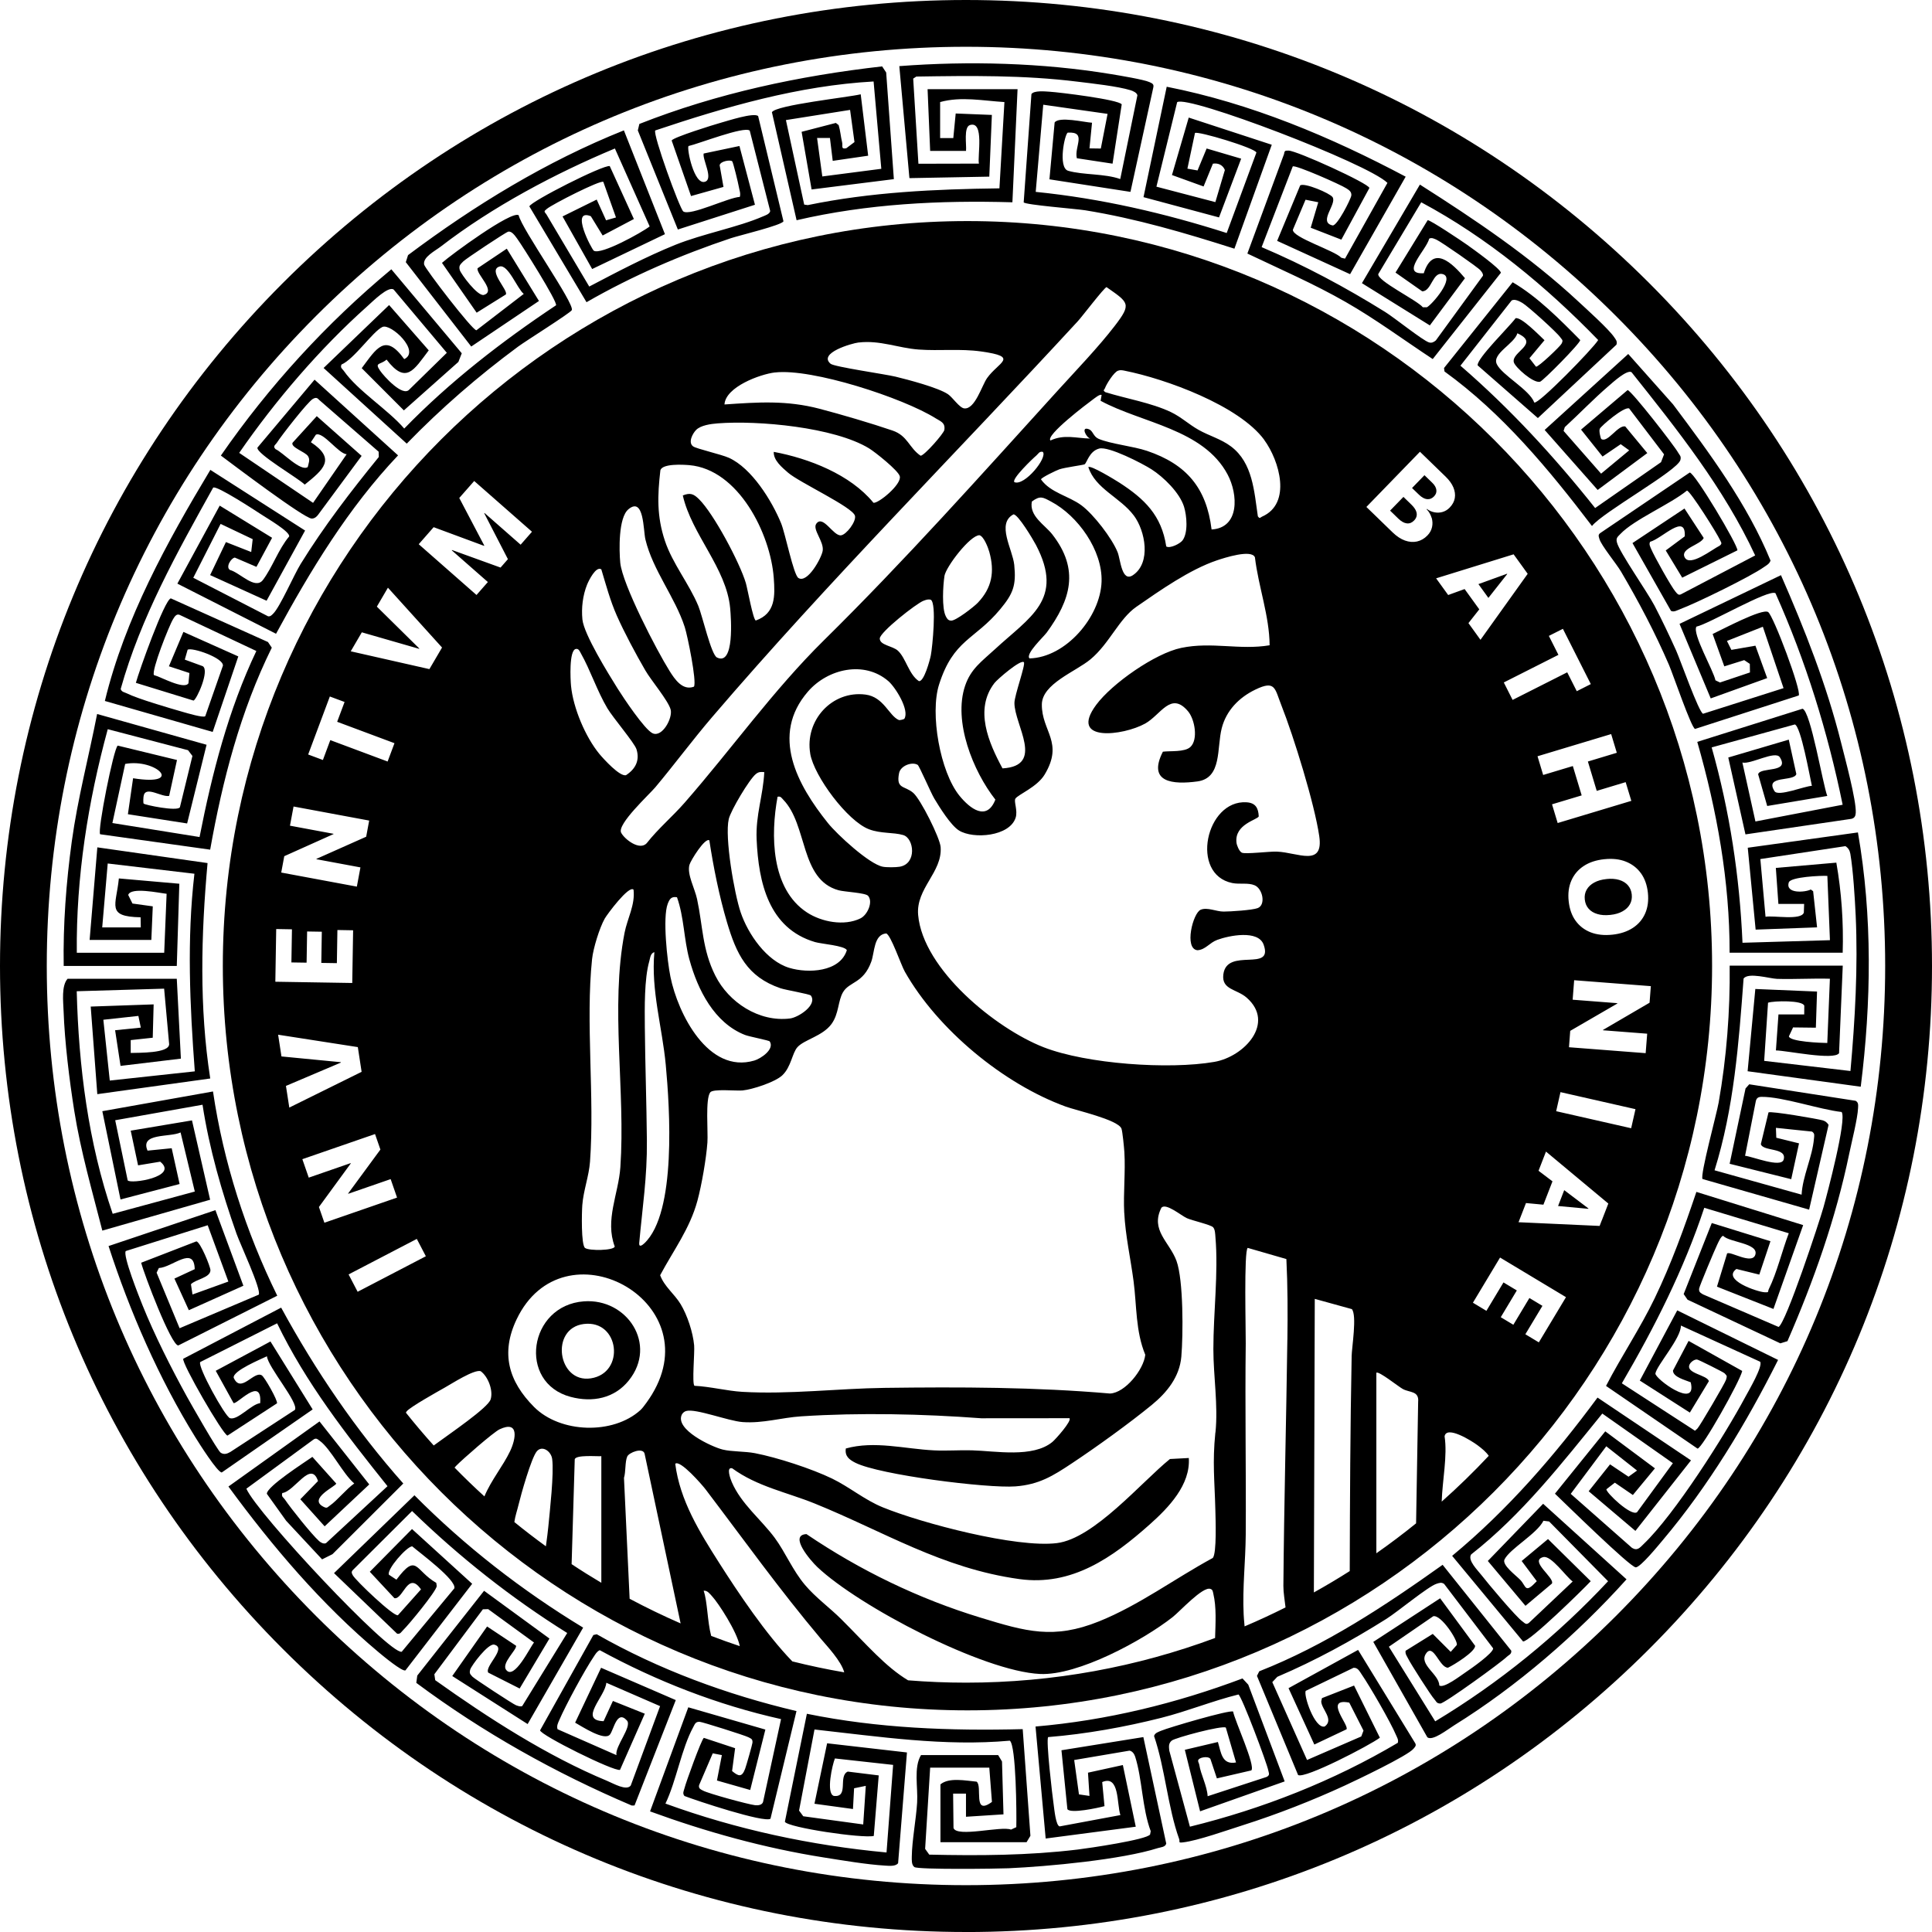
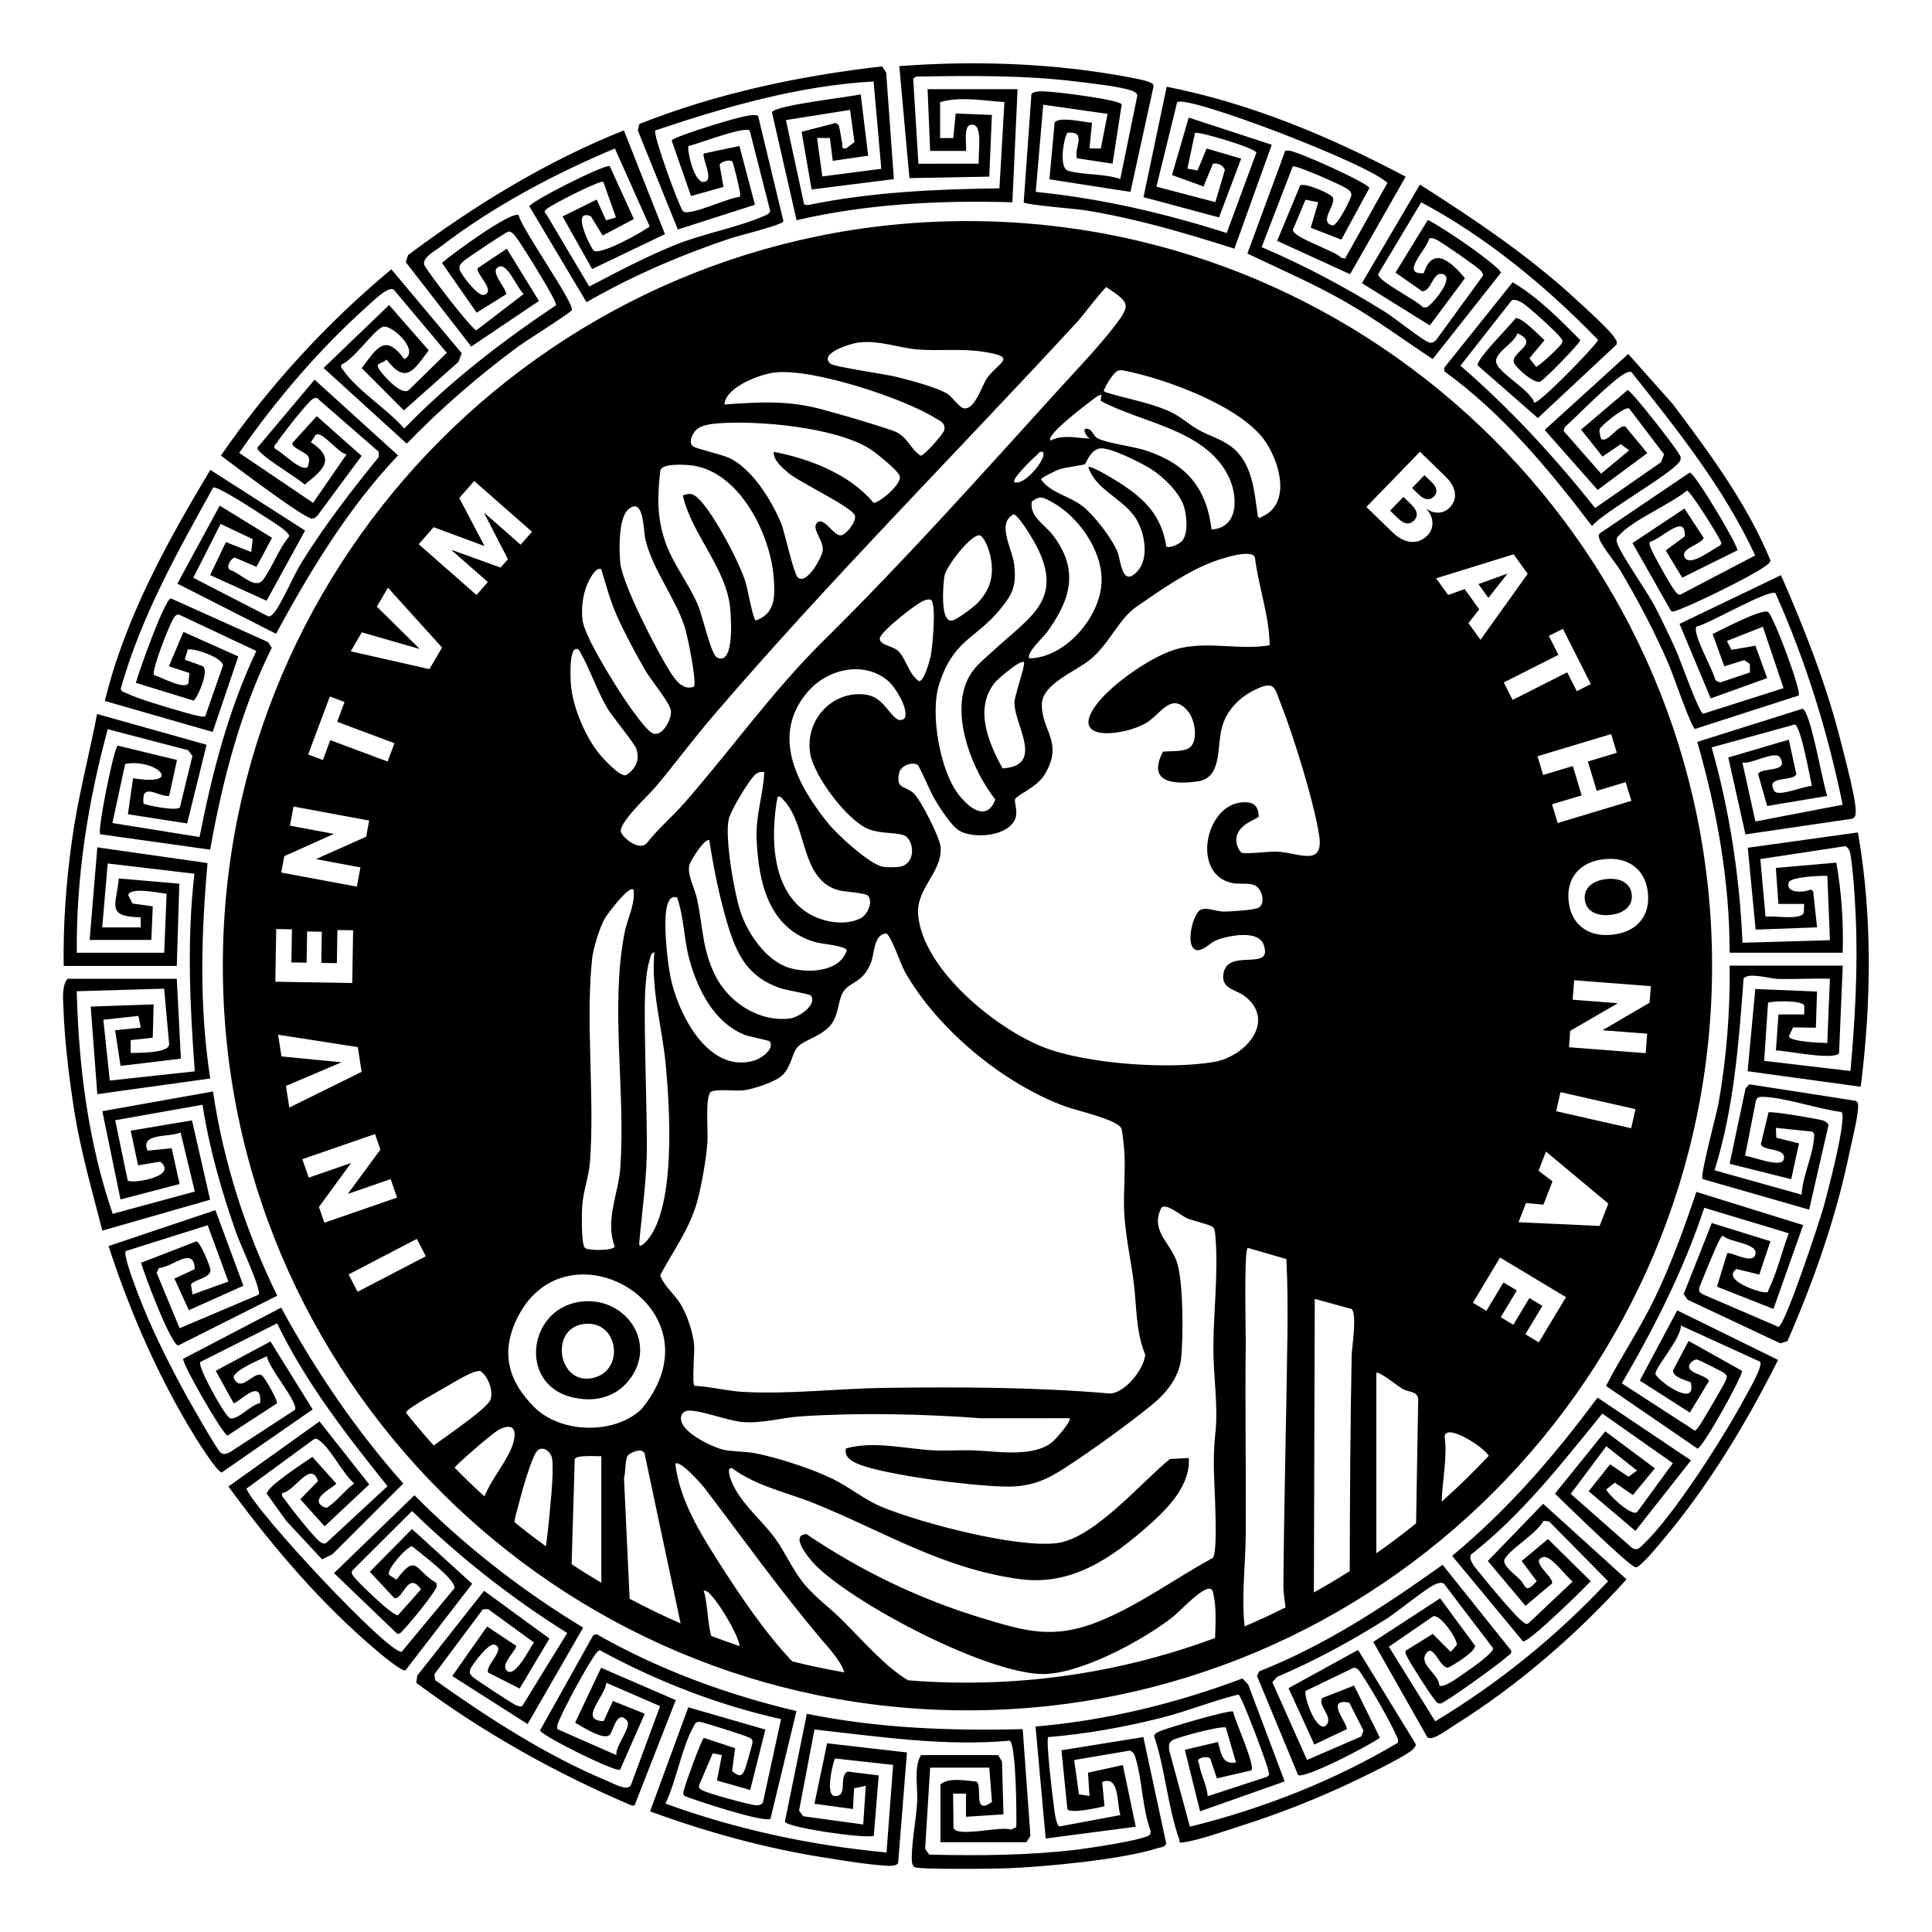
<svg xmlns="http://www.w3.org/2000/svg" width="105" height="105" viewBox="0 0 105 105" fill="none">
  <g clip-path="url(#clip0_3_589)">
    <path d="M51.111 7.503H51.81L51.94 6.168L53.906 6.246L53.766 9.6L49.425 9.681L48.876 3.594C52.641 3.306 56.647 3.411 60.383 4.028C60.81 4.098 62.179 4.325 62.465 4.46C62.601 4.524 62.724 4.56 62.681 4.748L61.438 10.428L57.035 9.746L57.317 6.657C57.558 6.312 58.935 6.647 59.349 6.67L59.211 8.064L59.827 8.073L60.194 6.189L56.698 5.691L56.289 10.428C59.832 10.784 63.287 11.585 66.669 12.664L68.283 8.291C68.209 8.041 65.088 7.106 64.944 7.229L64.533 9.166L65.084 9.263L65.578 8.07L67.455 8.623L66.251 11.816L62.147 10.715L63.408 4.714C67.974 5.613 72.309 7.433 76.395 9.602L73.374 14.901L69.41 13.09L70.662 10.077C70.893 9.912 72.287 10.505 72.423 10.715C72.667 11.094 71.624 12.073 72.421 12.251C72.665 12.306 73.423 10.812 73.442 10.621C73.461 10.42 73.317 10.331 73.175 10.238C72.87 10.037 70.397 8.943 70.258 9.045L68.567 13.431C70.9 14.422 73.12 15.611 75.27 16.948C75.792 17.272 77.294 18.484 77.656 18.607C77.805 18.657 77.925 18.594 78.035 18.501L80.597 14.982C80.605 14.857 80.529 14.782 80.461 14.694C80.347 14.543 78.296 13.123 78.071 13.028C77.946 12.975 77.805 12.895 77.675 12.971C77.51 13.604 76.073 14.924 77.379 14.85C77.883 13.272 78.93 14.302 79.618 15.119L77.709 17.685L74.018 15.39L77.169 10.032C80.165 11.935 83.156 13.946 85.764 16.372C86.22 16.795 87.436 17.888 87.726 18.323C87.817 18.458 87.906 18.545 87.851 18.732L83.58 22.721L80.307 19.857C80.252 19.488 82.042 17.744 82.368 17.295C82.68 17.213 83.648 18.219 83.94 18.49L83.122 19.469L83.478 19.929C83.612 19.952 84.786 18.833 84.866 18.681C84.97 18.48 84.898 18.475 84.796 18.329C84.61 18.058 83.029 16.632 82.743 16.467C82.591 16.378 82.324 16.23 82.154 16.329L79.372 19.874C82.074 22.211 84.47 24.814 86.692 27.611L90.273 25.119L90.438 24.692L88.54 22.198C88.264 22.083 87.016 23.149 86.945 23.302C86.885 23.427 87 23.84 87.021 23.855C87.366 24.102 87.919 23.094 88.328 23.175L89.527 24.624L86.83 26.628L83.949 23.367L88.491 19.238L90.925 21.975C92.917 24.632 94.964 27.395 96.224 30.465C96.165 30.647 96.01 30.719 95.868 30.819C95.156 31.329 92.182 32.785 91.311 33.107C91.161 33.162 90.968 33.287 90.813 33.198L88.722 29.514L91.548 27.637L92.593 29.236C92.434 29.611 91.315 29.796 91.555 30.283C91.83 30.842 93.053 29.857 93.459 29.658C93.618 29.533 93.538 29.486 93.481 29.353C93.339 29.024 91.875 26.694 91.682 26.662C90.781 27.401 88.798 28.242 88.063 29.022C87.917 29.177 87.813 29.232 87.877 29.48C88.01 30.012 89.519 32.156 89.913 32.906C90.326 33.698 90.726 34.541 91.095 35.357C91.309 35.832 92.332 38.728 92.559 38.791L96.932 37.399L95.807 34.062L93.856 34.834L94.097 35.319L95.404 35.092L96.042 36.853L92.974 37.957L91.279 33.906L96.792 31.259C98.085 34.213 99.273 37.224 100.059 40.361C100.26 41.166 100.898 43.512 100.856 44.181C100.845 44.349 100.792 44.463 100.616 44.503L94.862 45.347L93.928 41.169L97.216 40.198L97.627 42.069C97.496 42.501 95.877 42.118 96.443 43.001C96.642 43.313 98.099 42.715 98.472 42.709C98.356 42.192 97.873 39.478 97.546 39.372L93.025 40.62C94.004 44.073 94.546 47.641 94.701 51.237L99.453 51.097L99.313 47.603C98.966 47.582 97.313 47.658 97.218 47.955C97.015 48.584 98.102 48.504 98.413 48.342L98.54 48.436L98.754 50.4L95.415 50.523L94.987 46.073L100.974 45.241C101.769 49.794 101.701 54.482 101.127 59.061L94.979 58.22L95.398 53.749L98.752 53.889L98.688 55.853L97.449 55.838L97.222 56.324C97.277 56.616 98.966 56.682 99.309 56.684L99.451 53.192C98.498 53.165 97.536 53.228 96.58 53.199C96.18 53.186 95.01 52.828 94.76 53.184C94.5 56.69 94.235 60.241 93.182 63.603L97.913 64.927C97.966 63.921 98.502 62.872 98.585 61.883C98.597 61.724 98.644 61.608 98.479 61.499L96.517 61.296L96.538 61.834L97.773 62.139L97.349 64.086L94.002 63.249L94.866 59.156L95.067 58.929L100.849 59.826C101.015 59.923 100.987 60.067 100.981 60.226C100.957 60.79 100.635 62.059 100.502 62.697C99.777 66.207 98.57 69.614 97.144 72.889L96.758 73.008L91.714 70.635L91.504 70.33L93.031 66.47L96.22 67.457L95.614 69.271L94.371 68.966C93.557 69.557 95.515 70.214 95.9 70.231C96.171 70.243 96.055 70.218 96.133 70.057C96.58 69.148 96.852 67.978 97.216 67.025L92.623 65.641C91.512 68.995 89.921 72.139 88.144 75.18L92.12 77.758L92.25 77.638C92.364 77.536 93.767 75.146 93.807 74.985C93.856 74.786 93.881 74.794 93.726 74.635C93.665 74.572 92.315 73.896 92.231 73.887C92.08 73.875 91.894 74.023 91.832 74.142C91.574 74.648 92.792 74.718 92.873 75.065L91.839 76.771L89.12 75.031L91.154 71.216L96.635 73.909C94.913 77.341 92.847 80.769 90.364 83.708C90.118 84 89.154 85.182 88.9 85.182C88.601 85.182 85.031 81.678 84.508 81.178L87.243 77.79L89.942 79.801L88.743 81.25L87.764 80.58L87.305 80.938C87.273 81.114 88.661 82.436 88.972 82.182L90.917 79.521L87.082 76.824C84.881 79.534 82.72 82.314 79.953 84.481C79.749 84.797 80.302 85.331 80.514 85.604C80.864 86.055 82.394 87.883 82.747 88.125C82.87 88.21 82.936 88.328 83.099 88.195L85.472 85.951C85.116 85.699 84.298 84.51 83.87 84.625C83.091 84.831 84.508 85.748 84.343 86.064L82.906 87.273L80.86 84.835L83.866 81.727L88.398 85.833C85.731 88.801 82.436 91.655 79.035 93.765C78.669 93.992 77.86 94.64 77.573 94.418L74.635 89.233L78.269 86.864L80.171 89.447C80.173 89.769 79.029 90.479 78.696 90.636C78.23 90.64 77.906 89.284 77.506 89.86C77.084 90.466 78.218 90.987 78.222 91.602C78.466 91.778 79.391 91.059 79.652 90.886C79.944 90.691 81.154 89.845 81.15 89.585L78.489 86.087C78.347 85.977 78.213 86.03 78.065 86.078C77.605 86.229 75.961 87.595 75.349 87.981C73.455 89.174 71.482 90.252 69.419 91.131L69.147 91.42L71.035 95.651L73.982 94.373L74.103 94.055L73.33 92.534C71.927 92.259 73.34 93.767 73.179 93.985L71.431 94.812L70.029 91.748L73.809 89.669L76.885 94.693C76.999 94.85 76.923 94.918 76.821 95.04C76.514 95.42 73.724 96.746 73.088 97.04C71.336 97.85 69.397 98.608 67.556 99.193C66.715 99.46 65.09 100.038 64.298 100.129C64.001 100.163 64.143 100.106 64.082 99.939C63.469 98.237 63.317 96.093 62.721 94.35C62.76 94.178 62.974 94.119 63.12 94.057C63.478 93.901 66.855 92.903 67.018 93.021C67.105 93.513 68.249 95.973 68.006 96.218L66.135 96.651L65.787 95.606C65.722 95.46 65.408 95.494 65.294 95.534C64.993 95.642 65.156 95.769 65.177 95.905C65.264 96.456 65.599 97.047 65.633 97.621L68.845 96.57C69.031 96.468 68.957 96.371 68.929 96.221C68.857 95.826 67.497 92.21 67.308 92.091C65.895 92.441 64.531 93.002 63.116 93.36C61.128 93.862 59.014 94.242 56.967 94.407C56.834 94.536 57.196 97.619 57.266 98.091C57.3 98.32 57.38 99.223 57.59 99.261L60.891 98.646C60.688 98.043 60.855 96.441 59.902 96.852L60.027 98.161C59.671 98.257 58.177 98.581 58.01 98.324L57.688 95.123L62.139 94.407L63.383 100.195C63.332 100.39 63.082 100.392 62.931 100.439C60.957 101.068 56.94 101.441 54.81 101.536C54.181 101.564 49.906 101.617 49.696 101.471C49.535 101.358 49.552 101.087 49.554 100.903C49.565 100.024 49.789 98.869 49.844 97.966C49.895 97.138 49.645 96.062 50.056 95.384H54.247L54.457 95.733L54.537 98.606L52.499 98.737V97.479H51.8L51.821 99.346C51.997 99.879 54.429 99.221 54.946 99.435L55.234 99.303C55.253 98.598 55.226 94.871 54.882 94.602C51.327 94.924 47.787 94.382 44.266 93.994L43.427 98.401L43.656 98.71L46.914 99.155L47.054 97.057L46.418 97.189L46.357 98.316L44.264 98.03L44.952 94.744L49.291 95.242L48.81 101.259C48.681 101.443 48.317 101.405 48.107 101.392C47.113 101.335 45.781 101.108 44.772 100.949C41.552 100.441 38.38 99.56 35.329 98.445L37.407 92.788L41.596 93.998L40.772 97.282L38.965 96.767L39.232 95.386L38.736 95.29L37.994 97.019C37.954 97.204 38.079 97.246 38.208 97.316C38.507 97.477 40.655 98.064 41.033 98.108C41.185 98.125 41.41 98.11 41.469 97.937L42.448 93.43C39.009 92.663 35.681 91.367 32.596 89.684C32.441 89.752 32.361 89.898 32.272 90.032C31.793 90.733 30.738 92.684 30.401 93.471C30.331 93.636 30.242 93.79 30.301 93.979L33.503 95.388C33.407 94.913 34.371 93.839 34.071 93.504C33.53 92.905 33.356 94.009 33.151 94.267C32.852 94.64 31.621 93.826 31.257 93.623L32.668 90.64L36.727 92.396L34.486 98.123L34.335 98.127C30.181 96.358 26.248 94.157 22.625 91.46L22.678 91.064L26.308 86.456L29.861 89.051L28.242 91.767L26.534 90.903C26.329 90.553 27.562 89.57 26.865 89.383C26.53 89.292 25.615 90.528 25.555 90.737C25.496 90.951 25.555 90.985 25.68 91.127C25.774 91.233 27.914 92.636 28.049 92.678C28.159 92.714 28.261 92.763 28.38 92.723L30.827 88.75C27.782 86.847 24.969 84.621 22.395 82.121L19.172 85.333C19.079 85.439 19.117 85.502 19.172 85.61C19.31 85.879 21.407 87.883 21.628 87.782L22.88 86.379C22.161 85.35 21.913 86.943 21.435 86.858L20.098 85.422L22.392 83.1L25.662 86.076L22.038 90.778C21.884 90.883 20.786 89.97 20.581 89.799C17.475 87.195 14.805 84.051 12.415 80.79L17.365 77.252L20.068 80.676L17.644 82.953L16.322 81.481L17.284 80.491C16.892 79.328 16.015 81.063 15.341 81.142C15.282 81.352 15.403 81.375 15.479 81.489C15.799 81.968 16.937 83.39 17.337 83.75C17.433 83.837 17.587 83.924 17.718 83.867L21.06 80.771C18.831 77.987 16.619 75.15 15.06 71.919L10.882 74.025C10.72 74.252 12.233 76.996 12.5 77.076C12.926 77.203 13.657 76.311 14.14 76.258C14.255 74.735 12.858 76.368 12.691 76.25L11.725 74.5L14.699 72.906L16.992 76.599L12.053 80.025C11.818 80.025 10.812 78.426 10.615 78.11C8.648 74.94 7.042 71.252 5.9 67.72L11.708 65.769L13.227 69.877L10.263 71.207L9.479 69.489L10.583 68.976C10.547 67.671 9.362 68.883 8.634 68.915L8.511 69.167L9.761 72.186L14.062 70.362C14.221 70.106 13.036 67.57 12.858 67.061C12.055 64.786 11.375 62.434 11.007 60.04L6.261 60.883L6.939 64.15C7.083 64.364 9.742 63.961 8.706 63.135L7.504 63.334L7.104 61.449L10.434 60.891L11.42 65.203L5.561 66.881C5.013 64.733 4.384 62.567 4.036 60.372C3.773 58.718 3.513 56.61 3.456 54.946C3.436 54.415 3.333 53.58 3.672 53.194H9.608L9.831 57.535L6.551 57.929L6.256 55.991L7.653 55.849L7.521 55.213L5.617 55.421L5.966 58.726L10.587 58.226C10.318 54.641 10.151 51.059 10.566 47.486L5.854 46.929L5.555 50.402H7.651L7.642 49.853C5.748 49.817 6.318 49.209 6.46 47.741L9.746 48.029L9.608 52.497H3.462C3.424 50.243 3.595 47.974 3.9 45.741C4.222 43.397 4.826 41.12 5.278 38.804L11.227 40.476L10.17 44.753L6.951 44.251L7.233 42.296C10.062 42.747 8.479 41.207 6.803 41.518L6.108 44.73L10.845 45.491C11.526 42.029 12.413 38.569 13.932 35.38L9.752 33.412C9.581 33.351 9.485 33.522 9.409 33.645C9.189 33.999 8.218 36.452 8.367 36.69C8.72 36.774 10.002 37.505 10.242 37.135L10.295 36.577L9.18 36.211L9.968 34.342L12.951 35.675L11.559 39.779L5.699 38.096C6.786 33.613 9.07 29.471 11.432 25.537L16.581 28.834L14.488 32.649L11.42 31.255L12.278 29.461L13.653 30.001L13.733 29.302L11.99 28.473L10.504 31.401L14.57 33.495C14.701 33.512 14.761 33.435 14.844 33.355C15.21 33.007 15.981 31.232 16.337 30.656C17.6 28.611 19.07 26.698 20.587 24.836L20.579 24.55L17.36 21.747C17.24 21.611 17.172 21.592 17.009 21.677C16.738 21.817 15.284 23.687 15.049 24.058C14.973 24.179 14.805 24.247 14.977 24.412C15.365 24.577 16.337 25.647 16.725 25.384C16.767 25.181 16.869 24.994 16.74 24.791C16.591 24.558 15.799 24.319 15.896 24.067L17.216 22.617L19.653 24.776L17.291 27.973C17.204 28.09 17.096 28.183 16.941 28.183C16.534 28.179 12.638 25.234 12.004 24.759C14.619 20.982 17.74 17.571 21.269 14.636L25.096 19.2L24.912 19.67L21.95 22.304L19.659 20.009C20.46 18.941 20.93 18.077 21.969 19.518C22.875 19.088 21.238 17.56 20.784 17.77C20.261 18.011 19.242 19.528 18.558 19.812C18.481 20.001 18.606 20.041 18.683 20.153C19.439 21.242 21.085 22.257 21.969 23.291C24.448 20.74 27.265 18.56 30.219 16.592C30.31 16.403 28.375 13.331 28.104 12.967C28.003 12.831 27.812 12.541 27.617 12.592C27.475 12.628 25.305 14.071 25.176 14.208C25.034 14.361 24.92 14.427 24.986 14.672C25.041 14.88 25.96 16.121 26.295 16.028C26.986 15.833 25.865 14.886 25.956 14.579L27.543 13.515L29.291 16.357L25.611 18.833L22.055 14.248L22.176 13.865C25.799 11.151 29.693 8.77 33.907 7.085L36.138 12.727L32.183 14.621L30.573 11.763L32.429 10.846L32.939 11.973L33.477 11.818L32.789 9.884C32.628 9.772 30.022 11.1 29.723 11.35C29.564 11.484 29.556 11.479 29.695 11.649L32.024 15.573C33.549 14.774 35.109 13.95 36.708 13.304C38.194 12.706 40.119 12.348 41.456 11.765C41.6 11.702 41.821 11.64 41.859 11.471L40.746 7.098C40.446 6.842 37.941 7.825 37.418 7.937C37.319 8.077 37.721 10.068 38.312 9.878C38.793 9.734 38.168 8.668 38.242 8.344L40.187 7.935L41.03 11.128L36.84 12.473L34.664 7.089L34.748 6.736C38.975 5.068 43.433 4.121 47.942 3.608L48.162 3.941L48.579 9.736L44.109 10.297L43.566 7.164L45.427 6.681L45.579 6.799C45.672 7.104 45.691 7.426 45.768 7.736C45.814 7.926 45.685 8.123 45.992 8.058L46.439 7.721L46.2 5.973L42.713 6.526L43.706 11.119L43.899 11.147C47.329 10.439 50.821 10.28 54.317 10.236L54.588 5.547C53.431 5.477 52.234 5.229 51.094 5.547V7.503H51.111ZM52.507 8.2H50.552L50.412 4.846H55.302L55.022 10.994C51.079 10.88 47.134 11.075 43.293 11.969L41.952 6.098C42.177 5.708 46.1 5.289 46.778 5.125L47.183 8.462L45.257 8.742L45.105 7.498H44.406L44.691 9.59L47.897 9.174L47.478 4.428C43.408 4.655 39.448 5.803 35.613 7.089C35.458 7.265 36.944 11.357 37.136 11.492C37.511 11.755 39.609 10.725 40.206 10.702C40.266 10.513 40.183 10.331 40.153 10.149C40.126 9.977 39.846 8.808 39.791 8.763C39.687 8.676 39.162 8.753 39.111 8.977L39.319 10.159L37.556 10.655L36.503 7.634C36.609 7.456 38.793 6.776 39.177 6.67C39.581 6.558 40.935 6.113 41.202 6.303L42.579 12.024C42.516 12.234 40.168 12.797 39.723 12.945C37.005 13.854 34.361 14.994 31.876 16.424L28.77 11.217C28.831 10.956 32.778 8.95 33.138 9.026L34.45 11.903L32.753 12.799L32.111 11.751C30.969 11.299 32.164 13.56 32.272 13.626C32.66 13.869 34.882 12.638 35.308 12.306L33.418 8.07C30.189 9.418 26.757 11.238 23.964 13.393C23.653 13.634 22.969 13.973 23.051 14.38C23.098 14.602 25.666 17.95 25.892 17.95L28.465 15.973C28.117 15.698 27.615 14.35 27.153 14.484C26.477 14.679 27.645 15.785 27.49 16.005L25.905 16.994L24.02 14.287C24.509 13.846 27.812 11.426 28.189 11.698C28.348 12.441 31.251 16.518 31.075 16.857C30.994 17.013 28.577 18.528 28.157 18.838C25.998 20.433 23.977 22.183 22.106 24.111L17.587 19.999L21.147 16.579L23.301 19.041C22.496 20.102 22.072 20.927 21.009 19.543C20.663 19.844 20.341 19.685 20.655 20.143C20.858 20.442 21.892 21.592 22.248 21.168L24.284 19.174L21.394 15.736C21.102 15.535 20.274 16.365 19.958 16.647C17.382 18.946 14.96 21.776 13 24.613L17.015 27.329L18.841 24.685C18.403 24.672 17.551 23.429 17.166 23.626L16.896 24.033C18.284 24.948 17.57 25.524 16.562 26.338C16.21 25.986 13.937 24.67 13.99 24.329L17.096 20.634L21.634 24.749C18.926 27.607 16.873 30.995 15.002 34.444L9.64 31.719L11.941 27.48L14.788 29.228L13.937 30.808L12.763 30.304C12.568 30.321 12.242 30.821 12.502 30.978C13.028 31.113 13.871 32.081 14.293 31.516C14.814 30.819 15.134 29.844 15.714 29.156C15.782 28.904 14.498 28.158 14.221 27.973C13.863 27.738 11.769 26.369 11.585 26.501C9.634 30.007 7.648 33.55 6.559 37.444C6.61 37.613 6.763 37.618 6.89 37.681C7.502 37.986 9.197 38.478 9.932 38.69C10.155 38.753 11.043 39.022 11.155 38.925L12.115 36.179C12.157 35.753 10.428 35.164 10.197 35.312L10.043 35.849L11.017 36.205C11.409 36.435 10.684 38.031 10.517 38.075L7.384 37.111C7.551 36.488 8.934 32.603 9.284 32.52L14.564 34.893L14.771 35.2C13.068 38.649 12.093 42.402 11.422 46.177L5.443 45.34C5.284 45.152 6.178 40.669 6.398 40.522L9.619 41.304L9.193 43.255C8.797 43.336 7.97 42.728 7.818 43.205C7.786 43.3 7.776 43.633 7.807 43.673C7.871 43.749 9.615 44.111 9.776 43.876L10.458 41.084L10.22 40.772L5.856 39.63C4.78 43.578 4.133 47.677 4.174 51.781H8.924L9.055 48.575C8.657 48.533 7.108 48.192 6.968 48.639L7.199 49.105L8.303 49.258L8.225 51.082H4.871L5.29 46.052L11.28 46.906C10.93 50.796 10.824 54.743 11.426 58.614L5.288 59.465L4.93 54.705L8.35 54.586L8.301 56.398L7.104 56.527V57.226C7.526 57.211 9.189 57.252 9.193 56.749L8.92 53.732L4.17 53.872C4.273 57.951 4.797 62.11 6.125 65.968L10.587 64.758L9.814 61.546C9.216 61.826 7.591 61.557 8.019 62.535L9.331 62.404L9.761 64.349L6.549 65.188L5.561 60.391L11.576 59.319C12.146 63.175 13.358 66.932 15.068 70.419L9.689 73.123C9.301 73.123 7.826 69.233 7.672 68.627L10.672 67.466C10.888 67.489 11.441 68.851 11.437 69.034C11.43 69.447 10.636 69.523 10.377 69.796L10.462 70.353L12.411 69.65L11.288 66.589L6.837 67.991C6.655 68.205 7.564 70.487 7.735 70.913C8.39 72.544 9.305 74.354 10.155 75.898C10.382 76.309 11.824 78.845 11.996 78.953C12.18 79.07 12.345 79.01 12.515 78.913L16.028 76.623C16.25 76.246 14.564 74.305 14.507 73.71C14.206 73.858 12.634 74.5 12.701 74.879C13.093 75.763 13.801 74.479 14.229 74.748C14.38 74.843 15.098 76.102 15.055 76.267L12.363 78.021C12.113 77.972 9.856 74.063 9.96 73.845L15.28 71.067C17.142 74.489 19.352 77.735 21.918 80.625L18.07 84.466L17.505 84.748L15.553 82.652L14.502 81.184C14.5 80.786 16.551 79.479 16.977 79.178L18.274 80.627C18.261 80.775 16.725 81.449 17.581 81.89C17.782 81.993 17.786 81.921 17.935 81.82C18.32 81.555 18.827 80.919 19.253 80.623C18.646 80.112 17.962 78.72 17.377 78.305C17.255 78.218 17.187 78.129 17.03 78.241L13.39 80.907C13.958 82.237 21.159 89.928 21.833 89.769L24.693 86.322C24.816 85.864 22.803 84.385 22.403 84.04C22.108 84.04 20.998 85.311 21.138 85.583L21.545 85.852C22.668 84.358 22.545 85.36 23.71 86.025L23.736 86.203C23.706 86.489 22.214 88.303 21.913 88.589C21.814 88.682 21.759 88.826 21.583 88.788L18.153 85.496L22.524 81.265C25.272 84.034 28.356 86.434 31.693 88.458L28.676 93.699L24.579 91.089L26.473 88.396L28.049 89.443C28.087 89.669 27.24 90.396 27.505 90.75C27.945 91.341 28.812 89.513 29.022 89.267L26.53 87.453L26.244 87.462L23.606 90.992L23.653 91.314C26.52 93.358 29.729 95.43 32.996 96.786C33.337 96.928 34.041 97.343 34.278 97.043L35.874 92.725L32.952 91.454C32.903 92.189 31.414 93.498 32.804 93.543L33.31 92.443L35.043 93.136L33.696 96.189C33.359 96.284 29.373 94.303 29.352 94.04L32.248 88.86L32.431 88.818C35.81 90.742 39.501 92.098 43.287 92.994L41.874 98.844C41.533 99.083 37.821 97.852 37.198 97.608C37.077 97.458 37.166 97.331 37.202 97.182C37.272 96.882 38.126 94.523 38.253 94.449L39.952 95.011L39.787 96.252C40.139 96.545 40.316 96.604 40.494 96.136C40.554 95.979 40.889 94.807 40.895 94.712C40.908 94.509 40.829 94.5 40.681 94.418C40.505 94.32 38.172 93.585 38.024 93.576C37.793 93.564 37.761 93.712 37.672 93.873C37.045 95.013 36.749 96.812 36.166 98.021C40.026 99.428 44.086 100.297 48.181 100.678L48.539 95.918L45.376 95.568C45.242 95.888 44.876 97.464 45.316 97.604C46.153 97.701 45.533 96.515 46.075 96.282L47.757 96.49L47.488 99.78C46.861 99.922 42.831 99.326 42.656 99.011L43.852 93.14C47.715 93.93 51.645 94.074 55.582 93.975L56.001 99.771L55.791 100.121H51.111V96.977C51.577 96.585 52.48 96.776 53.075 96.829C53.416 97.066 52.844 98.716 53.91 97.93L53.766 96.068H50.552L50.279 100.481L50.503 100.795C53.194 100.856 55.895 100.843 58.567 100.519C59.143 100.449 62.334 99.983 62.505 99.699L62.539 99.519C62.073 98.284 62.08 96.684 61.694 95.471C61.647 95.326 61.546 95.17 61.385 95.144L58.38 95.653L58.639 97.521L59.211 97.604L59.13 96.341L61.025 95.926L61.726 99.278L56.83 99.92L56.279 93.833C60.139 93.502 63.912 92.581 67.527 91.22L67.84 91.557L69.819 96.816L65.222 98.441L64.393 95.098L66.19 94.674C66.362 95.24 66.402 95.932 67.175 95.786L66.622 93.892C66.427 93.757 63.868 94.443 63.681 94.598C63.495 94.752 63.529 94.934 63.548 95.142L64.669 99.276C68.612 98.307 72.476 96.788 75.968 94.718C76.016 94.553 75.929 94.432 75.87 94.293C75.569 93.581 74.455 91.653 73.999 90.992C73.893 90.837 73.792 90.619 73.559 90.642L70.965 91.894C70.828 92.11 71.451 93.977 71.995 93.831C72.518 93.458 71.826 92.894 71.806 92.475L71.845 92.29L73.59 91.606L74.993 94.441C74.453 94.85 70.904 96.695 70.548 96.468L68.313 91.081L68.438 90.831C72.04 89.415 75.27 87.275 78.404 85.044L82.135 89.712C82.156 89.911 81.991 89.945 81.896 90.04C81.593 90.345 78.501 92.583 78.281 92.583C78.061 92.583 78.055 92.454 77.951 92.345C77.781 92.17 76.658 90.411 76.527 90.138C76.459 89.998 76.362 89.892 76.391 89.716L77.868 88.799L78.843 89.775L79.175 89.4C79.241 89.153 78.319 87.739 77.894 87.839L75.482 89.496L78.001 93.551C81.463 91.47 84.646 88.883 87.396 85.936L84.192 82.689L83.883 82.65C83.525 83.364 82.069 84.161 81.769 84.748C81.612 85.053 82.381 85.61 82.622 85.862C82.961 86.214 82.858 86.642 83.521 85.934L82.699 84.837L84.131 83.644L86.453 85.934C86.034 86.386 83.097 89.261 82.773 89.208L78.921 84.557C81.947 82.051 84.493 79.108 86.822 75.955L91.902 79.368L88.881 83.201L86.341 81.046L87.502 79.585L88.506 80.256L88.97 79.921L87.298 78.602L85.366 81.188L88.697 84.125C88.993 84.303 89.131 84.104 89.328 83.915C91.01 82.314 93.733 78.019 94.864 75.902C95.042 75.57 95.818 74.256 95.661 74.008L91.353 72.04C91.375 72.714 90.038 74.207 89.968 74.646C89.925 74.913 92.256 76.648 91.887 75.125C91.601 75.004 90.919 74.845 90.923 74.485L91.771 72.875L94.686 74.508C94.572 75.053 92.504 78.729 92.258 78.729L87.284 75.322C88.12 73.705 89.142 72.192 89.932 70.55C90.828 68.69 91.536 66.731 92.195 64.777L97.998 66.582L96.383 71.139L93.313 69.928L93.864 68.125C94.031 67.974 95.222 68.752 95.398 68.192C95.595 67.561 93.976 67.521 93.65 67.165C93.531 67.175 93.385 67.525 93.322 67.654C93.195 67.911 92.356 69.909 92.343 70.036C92.324 70.224 92.417 70.258 92.55 70.345L96.661 72.116C97.057 71.925 98.871 66.434 99.102 65.612C99.311 64.866 100.379 60.836 100.089 60.434C98.888 60.302 96.866 59.597 95.735 59.612C95.563 59.614 95.468 59.669 95.426 59.84L94.841 62.815C95.22 62.845 96.794 63.493 96.936 63.025C97.14 62.349 95.801 62.591 95.699 62.178L96.114 60.457C96.237 60.37 98.79 60.809 99.072 60.891C99.205 60.93 99.305 61.019 99.379 61.133L98.322 65.741L92.527 64.076C92.392 63.855 93.301 60.523 93.406 59.917C93.835 57.476 94.031 54.961 94.004 52.48H100.15L99.949 57.239C99.669 57.641 97.102 57.095 96.517 57.088L96.656 55.133H98.055L98.059 54.663C97.987 54.355 96.404 54.387 96.089 54.495L95.879 57.656L100.568 58.207C100.818 55.41 100.981 52.563 100.852 49.749C100.809 48.821 100.714 47.294 100.563 46.406C100.532 46.224 100.451 46.086 100.294 45.986L95.671 46.688L95.953 49.825C96.377 49.741 97.888 50.037 98.034 49.599L98.051 49.126H96.652L96.513 47.169L99.801 46.883C100.085 48.499 100.195 50.137 100.146 51.779H94C94.01 47.898 93.307 44.031 92.243 40.319L97.964 38.518C98.409 38.654 99.061 42.622 99.309 43.258L96.044 43.804L95.551 42.08C95.659 41.662 97.294 42.037 96.729 41.154C96.483 40.772 95.14 41.558 94.695 41.442L95.404 44.645L100.144 43.736C99.335 39.781 98.14 35.921 96.493 32.24C96.118 32.001 92.873 33.916 92.197 34.056C91.957 34.433 93.125 36.438 93.231 36.974L93.478 37.092L95.106 36.546L95.099 36.08L94.794 35.876L93.712 36.215L93.078 34.457C93.551 34.236 95.767 33.052 96.093 33.262C96.375 33.442 97.924 37.565 97.756 37.798L92.123 39.616C91.923 39.571 90.923 36.639 90.707 36.139C89.951 34.387 89.065 32.706 88.099 31.064C87.847 30.637 87.021 29.637 86.925 29.293C86.879 29.13 86.836 29.052 87.01 28.944L91.832 25.681C92.103 25.681 94.466 29.647 94.424 29.91L91.425 31.395L90.529 29.916L91.563 29.149C91.635 27.844 90.317 29.281 89.682 29.444C89.603 29.577 89.688 29.713 89.739 29.84C89.889 30.204 90.83 31.895 91.061 32.158C91.142 32.251 91.207 32.365 91.347 32.304L95.39 30.187C93.692 26.528 91.163 23.359 88.669 20.227C88.417 20.081 87.663 20.774 87.428 20.975C86.62 21.666 85.832 22.492 85.044 23.213L84.978 23.42L87.016 25.742L88.544 24.475L88.082 24.141L87.095 24.812L85.927 23.348L88.457 21.2C88.673 21.236 91.008 24.236 91.207 24.605C91.284 24.744 91.381 24.785 91.326 24.999C91.18 25.575 87.091 27.848 86.521 28.588C84.175 25.507 81.658 22.467 78.506 20.189L78.48 20.001L82.209 15.34C83.55 16.121 84.773 17.359 85.881 18.48C85.909 18.634 83.862 20.704 83.697 20.747C83.334 20.84 82.345 19.958 82.273 19.689C82.124 19.124 83.724 18.685 82.466 18.113C82.307 18.683 81.082 19.215 81.345 19.785C81.622 20.386 83.124 21.174 83.385 21.876C83.595 21.999 86.582 18.946 86.858 18.48C84.042 15.573 80.807 12.899 77.241 10.994L74.908 14.89C74.811 15.249 77.014 16.316 77.328 16.698H77.55C77.832 16.552 79.091 15.09 78.415 14.899C77.857 14.742 77.813 15.821 77.298 15.835L75.843 14.814L77.591 11.967C77.713 11.939 79.478 13.121 79.733 13.304C80.033 13.518 81.569 14.613 81.569 14.827L77.866 19.514C76.287 18.475 74.777 17.352 73.133 16.412C71.404 15.422 69.586 14.636 67.792 13.78L69.787 8.367C69.811 8.172 69.862 8.187 70.031 8.185C70.461 8.181 74.404 9.975 74.423 10.217L72.9 13.024L71.234 12.376L71.645 10.992L70.953 10.854L70.266 12.484C70.228 12.905 72.537 13.615 72.898 14.009L73.099 14.056L75.404 9.939C74.338 8.88 64.541 5.145 63.976 5.553L62.849 10.145L66.052 10.984L66.569 9.24C66.461 8.967 66.207 8.85 65.919 8.895L65.412 10.134L63.694 9.513L64.605 6.39L69.118 7.867L67.088 13.515C64.427 12.666 61.747 11.876 58.98 11.429C58.493 11.35 55.734 11.136 55.635 10.998L56.056 5.113C56.2 4.907 56.794 4.969 57.041 4.984C57.577 5.017 60.791 5.409 60.963 5.672L60.465 8.895L58.524 8.6C58.372 7.977 59.084 7.145 58.035 7.208C57.87 7.244 57.482 9.115 58.052 9.282C58.851 9.515 60.046 9.429 60.883 9.731L61.815 5.181C61.791 5.036 61.573 4.945 61.448 4.905C60.739 4.685 59.351 4.536 58.563 4.439C55.658 4.077 52.726 4.115 49.8 4.161L49.63 4.272L49.914 8.899L53.202 8.892C53.113 8.503 53.51 6.547 52.713 6.797C52.363 6.907 52.537 7.882 52.501 8.193L52.507 8.2Z" fill="black" />
    <path d="M31.734 70.725C28.725 70.945 28.117 75.148 31.011 75.917C32.198 76.233 33.391 76.004 34.176 75.023C35.746 73.066 34.083 70.553 31.734 70.725ZM32.107 74.911C30.306 75.182 29.878 72.184 31.732 71.956C33.67 71.716 34.001 74.625 32.107 74.911Z" fill="black" />
-     <path d="M84.678 65.544L86.322 65.697L86.328 65.678L85.012 64.682L84.678 65.544Z" fill="black" />
    <path d="M87.309 47.775H87.303C87.042 47.802 86.82 47.866 86.637 47.968C86.455 48.067 86.32 48.197 86.231 48.353C86.142 48.51 86.108 48.686 86.129 48.883C86.15 49.086 86.222 49.256 86.341 49.389C86.459 49.523 86.621 49.62 86.82 49.677C87.019 49.737 87.248 49.752 87.508 49.724H87.514C87.775 49.697 87.998 49.633 88.178 49.531C88.36 49.432 88.496 49.302 88.582 49.146C88.671 48.989 88.703 48.811 88.682 48.61C88.661 48.415 88.593 48.252 88.474 48.114C88.356 47.978 88.197 47.881 88 47.822C87.801 47.762 87.57 47.745 87.307 47.773L87.309 47.775Z" fill="black" />
    <path d="M77.415 25.827L76.741 26.522L77.116 26.884C77.269 27.033 77.415 27.113 77.557 27.128C77.697 27.143 77.822 27.094 77.932 26.982L77.936 26.978C78.038 26.874 78.08 26.757 78.063 26.626C78.046 26.494 77.974 26.369 77.847 26.244L77.417 25.827H77.415Z" fill="black" />
    <path d="M76.703 27.423L76.273 27.005L75.548 27.751L76.001 28.19C76.158 28.342 76.309 28.427 76.457 28.444C76.603 28.461 76.735 28.41 76.851 28.289L76.855 28.285C76.932 28.206 76.978 28.12 76.993 28.029C77.008 27.935 76.993 27.84 76.944 27.738C76.896 27.637 76.815 27.533 76.703 27.423Z" fill="black" />
    <path d="M81.913 31.198L81.902 31.181L80.349 31.745L80.891 32.495L81.913 31.198Z" fill="black" />
-     <path d="M52.499 105C38.475 105 25.291 99.54 15.375 89.623C5.462 79.707 0 66.522 0 52.499C0 38.475 5.462 25.293 15.377 15.377C25.293 5.46 38.477 0 52.499 0C66.52 0 79.705 5.46 89.623 15.377C99.538 25.293 105 38.477 105 52.501C105 66.525 99.538 79.707 89.623 89.625C79.707 99.54 66.522 105.002 52.499 105.002V105ZM52.499 2.542C39.156 2.542 26.609 7.74 17.174 17.174C7.74 26.611 2.542 39.156 2.542 52.499C2.542 65.842 7.74 78.389 17.174 87.824C26.611 97.26 39.156 102.455 52.499 102.455C65.842 102.455 78.389 97.258 87.824 87.824C97.258 78.389 102.455 65.842 102.455 52.499C102.455 39.156 97.258 26.609 87.824 17.174C78.389 7.74 65.845 2.542 52.499 2.542Z" fill="black" />
    <path d="M52.579 12.015C30.265 12.015 12.11 30.168 12.11 52.484C12.11 74.8 30.263 92.954 52.579 92.954C74.895 92.954 93.048 74.8 93.048 52.484C93.048 30.168 74.893 12.015 52.579 12.015ZM68.707 23.908C69.535 25.037 70.215 27.367 68.588 28.079C68.472 28.13 68.482 28.215 68.362 28.062C68.162 26.715 68.086 25.155 66.906 24.266C66.364 23.857 65.698 23.679 65.135 23.359C64.609 23.062 64.179 22.653 63.63 22.393C62.56 21.886 61.209 21.668 60.075 21.314C59.91 21.198 60.018 21.198 60.056 21.09C60.135 20.869 60.548 20.21 60.768 20.145C60.891 20.098 61.008 20.124 61.13 20.149C63.349 20.59 67.338 22.039 68.709 23.905L68.707 23.908ZM61.618 28.012C62.249 28.853 62.571 30.59 61.573 31.259C60.963 31.668 60.897 30.414 60.743 30.02C60.44 29.257 59.429 27.946 58.77 27.461C58.071 26.946 57.092 26.78 56.575 26.054C56.596 25.95 57.425 25.558 57.573 25.507C57.876 25.403 58.889 25.272 58.946 25.234C59.075 25.147 59.198 24.518 59.74 24.378C60.253 24.244 62.075 25.183 62.58 25.505C63.243 25.929 64.118 26.785 64.351 27.545C64.497 28.024 64.582 28.95 64.266 29.372C64.141 29.541 63.586 29.829 63.383 29.698C63.128 28.003 62.196 27.109 60.83 26.227C60.609 26.086 59.276 25.268 59.149 25.386C59.522 26.56 60.885 27.035 61.618 28.014V28.012ZM54.484 41.76C53.73 40.365 52.94 38.554 54.048 37.12C54.209 36.912 55.48 35.817 55.645 35.99C55.753 36.103 55.132 37.789 55.132 38.205C55.132 39.404 56.804 41.626 54.484 41.76ZM54.041 35.312C53.365 35.94 52.764 36.342 52.45 37.274C51.798 39.211 52.882 41.912 54.096 43.457C53.626 44.654 52.715 43.946 52.147 43.249C51.09 41.95 50.533 38.776 51.037 37.2C51.821 34.745 52.971 34.785 54.361 33.109C55.056 32.272 55.238 31.821 55.122 30.698C55.033 29.848 54.137 28.456 55.081 27.954C55.334 27.954 56.147 29.323 56.304 29.62C57.859 32.594 55.969 33.526 54.043 35.312H54.041ZM51.327 31.31C51.406 30.802 52.732 29.079 53.232 29.088C53.469 29.151 53.7 29.757 53.766 29.992C54.069 31.073 53.91 31.952 53.141 32.759C52.935 32.975 51.94 33.751 51.687 33.73C51.524 33.721 51.467 33.62 51.401 33.49C51.177 33.05 51.251 31.819 51.329 31.308L51.327 31.31ZM56.315 24.764C56.431 24.668 56.48 24.514 56.675 24.558C56.948 24.867 55.677 26.433 55.13 26.204C54.956 26.039 56.154 24.895 56.315 24.764ZM56.878 34.391C58.192 32.594 58.685 30.961 57.188 29.041C56.776 28.514 55.927 28.052 56.079 27.257C56.535 26.918 56.677 27.024 57.118 27.257C58.58 28.026 59.923 29.91 59.868 31.609C59.806 33.526 57.925 35.734 55.952 35.783C55.713 35.543 56.709 34.62 56.876 34.391H56.878ZM62.342 24.505C61.586 24.249 60.346 24.126 59.705 23.848C59.416 23.723 59.401 23.418 59.19 23.333C58.721 23.145 59.02 23.768 59.253 23.835C58.478 23.819 57.842 23.59 57.09 23.939C56.808 23.66 59.115 21.916 59.365 21.736C59.459 21.668 59.789 21.391 59.87 21.469L59.815 21.782C62.046 22.994 65.404 23.312 66.719 25.791C67.289 26.865 67.38 28.687 65.847 28.776C65.569 26.507 64.476 25.23 62.342 24.505ZM60.141 15.607C61.346 16.454 61.512 16.503 60.588 17.706C59.688 18.878 58.461 20.151 57.452 21.263C53.3 25.836 49.162 30.478 44.778 34.798C42.014 37.524 39.766 40.7 37.206 43.628C36.554 44.374 35.77 45.033 35.153 45.819C34.768 46.258 33.933 45.605 33.757 45.253C33.528 44.794 35.295 43.171 35.617 42.785C36.666 41.533 37.641 40.213 38.704 38.971C45.022 31.588 51.995 24.605 58.584 17.45C58.817 17.196 60.014 15.623 60.141 15.602V15.607ZM44.033 40.961C44.242 42.185 46.062 44.633 47.234 45.071C47.876 45.313 48.547 45.226 49.086 45.383C49.681 45.556 49.842 46.946 48.895 47.105C48.683 47.141 48.185 47.145 47.98 47.105C47.242 46.967 45.49 45.347 44.997 44.732C43.338 42.666 41.852 39.963 43.91 37.586C44.986 36.344 46.971 35.885 48.283 37.02C48.672 37.359 49.442 38.599 49.149 39.065C49.134 39.09 48.908 39.154 48.848 39.13C48.312 38.901 48.035 37.878 47.039 37.749C45.213 37.512 43.727 39.164 44.035 40.959L44.033 40.961ZM61.101 65.91C61.164 67.165 61.444 68.387 61.607 69.627C61.783 70.966 61.713 72.349 62.243 73.629C62.16 74.428 61.149 75.703 60.325 75.735C56.26 75.383 52.16 75.375 48.073 75.428C45.535 75.462 42.893 75.79 40.348 75.644C39.509 75.595 38.598 75.356 37.742 75.315C37.6 75.197 37.761 73.498 37.725 73.116C37.66 72.411 37.355 71.476 36.986 70.87C36.649 70.317 36.098 69.915 35.878 69.305C36.605 67.947 37.492 66.775 37.903 65.26C38.134 64.406 38.382 62.974 38.446 62.095C38.488 61.521 38.325 59.728 38.6 59.366C38.753 59.163 40.001 59.296 40.352 59.264C40.891 59.213 42.124 58.811 42.516 58.442C43.003 57.982 43.05 57.224 43.346 56.904C43.721 56.497 44.706 56.309 45.187 55.656C45.602 55.09 45.535 54.395 45.819 53.919C46.166 53.338 46.922 53.453 47.353 52.262C47.537 51.749 47.484 50.794 48.16 50.73C48.41 50.794 48.965 52.436 49.177 52.811C50.959 55.953 54.537 58.908 57.914 60.139C58.503 60.353 60.734 60.847 60.946 61.33C61.005 61.465 61.092 62.377 61.107 62.612C61.173 63.688 61.044 64.834 61.099 65.915L61.101 65.91ZM35.045 55.819C35.037 54.8 35.011 53.2 35.287 52.241C35.337 52.063 35.348 51.809 35.564 51.747C35.373 53.828 35.992 55.826 36.183 57.874C36.399 60.201 36.782 65.908 35.018 67.572C34.901 67.682 34.719 67.807 34.74 67.555C34.914 65.616 35.176 63.978 35.157 61.989C35.138 59.946 35.064 57.857 35.045 55.819ZM41.121 45.622C41.225 47.963 41.774 50.457 44.297 51.2C44.643 51.302 45.91 51.391 46.024 51.641C45.647 52.836 43.912 52.908 42.897 52.601C41.657 52.226 40.653 50.764 40.253 49.582C39.907 48.563 39.376 45.495 39.607 44.512C39.717 44.044 40.723 42.355 41.077 42.069C41.236 41.94 41.346 41.948 41.537 41.963C41.473 43.253 41.062 44.287 41.121 45.624V45.622ZM42.259 43.302C42.431 43.264 42.467 43.357 42.566 43.459C43.903 44.832 43.467 47.802 45.573 48.383C45.895 48.472 47.033 48.52 47.177 48.684C47.463 49.003 47.153 49.724 46.759 49.914C45.878 50.344 44.645 50.107 43.852 49.586C41.895 48.304 41.876 45.37 42.259 43.302ZM42.41 53.707C42.698 53.806 44.007 54.023 44.069 54.107C44.435 54.614 43.397 55.296 42.931 55.353C41.249 55.559 39.602 54.478 38.874 53.02C38.162 51.599 38.202 50.342 37.884 48.861C37.757 48.273 37.331 47.52 37.469 47.005C37.532 46.768 38.319 45.505 38.551 45.671C38.774 47.13 39.088 48.7 39.509 50.12C40.02 51.84 40.598 53.084 42.412 53.707H42.41ZM37.471 52.158C37.92 53.798 38.823 55.595 40.488 56.247C40.719 56.338 41.797 56.542 41.833 56.599C42.111 57.031 41.34 57.538 40.994 57.639C38.488 58.377 36.844 55.09 36.437 53.088C36.263 52.232 36.005 49.87 36.289 49.122C36.388 48.864 36.482 48.709 36.793 48.764C37.181 49.853 37.162 51.031 37.469 52.156L37.471 52.158ZM48.802 35.367C48.514 35.099 47.812 35.071 47.814 34.702C47.816 34.359 49.806 32.791 50.194 32.649C50.327 32.6 50.448 32.552 50.592 32.598C50.91 32.815 50.675 35.166 50.588 35.618C50.541 35.859 50.217 37.077 49.937 37.016C49.391 36.651 49.238 35.774 48.802 35.367ZM33.715 63.44C33.613 64.9 32.867 66.3 33.41 67.747C33.365 67.966 32.02 67.989 31.795 67.824C31.577 67.652 31.617 65.883 31.647 65.493C31.706 64.707 32.009 63.919 32.066 63.133C32.323 59.618 31.818 55.544 32.178 52.122C32.24 51.539 32.579 50.436 32.865 49.925C32.998 49.69 34.183 48.094 34.431 48.351C34.53 49.175 34.096 49.912 33.943 50.696C33.16 54.728 34.001 59.302 33.715 63.442V63.44ZM46.664 18.615C47.827 18.477 48.806 18.914 49.931 18.997C51.056 19.079 52.187 18.941 53.327 19.102C55.427 19.397 54.268 19.672 53.645 20.549C53.363 20.948 52.992 22.253 52.408 22.196C52.145 22.17 51.774 21.596 51.52 21.424C50.984 21.064 49.353 20.636 48.664 20.469C48.111 20.335 45.342 19.939 45.141 19.77C44.452 19.191 46.281 18.66 46.662 18.613L46.664 18.615ZM42.115 20.244C44.134 20.007 49.073 21.624 50.836 22.725C51.12 22.903 51.384 22.967 51.323 23.367C51.295 23.554 50.236 24.766 50.033 24.768C49.403 24.34 49.334 23.683 48.511 23.401C47.367 23.009 45.723 22.526 44.545 22.217C42.751 21.747 41.206 21.857 39.374 21.982C39.429 21.03 41.304 20.338 42.113 20.242L42.115 20.244ZM37.827 23.372C38.079 23.109 38.647 23.037 39.009 23.009C41.196 22.838 45.346 23.215 47.234 24.369C47.554 24.564 48.831 25.579 48.901 25.884C49.018 26.321 47.734 27.376 47.471 27.325C46.217 25.787 43.956 24.912 42.052 24.558C42.03 25.018 42.503 25.405 42.827 25.687C43.437 26.219 46.338 27.558 46.465 28.03C46.547 28.338 45.995 29.067 45.702 29.094C45.281 29.134 44.727 27.954 44.363 28.465C44.141 28.776 44.793 29.433 44.711 29.937C44.649 30.321 43.884 31.726 43.391 31.412C43.124 31.242 42.679 28.988 42.45 28.435C41.944 27.202 40.85 25.442 39.617 24.882C39.202 24.694 37.84 24.389 37.666 24.257C37.384 24.045 37.641 23.564 37.827 23.372ZM35.891 25.554C36.011 25.185 37.123 25.251 37.469 25.28C40.134 25.514 41.876 29.007 42.052 31.408C42.124 32.387 42.153 33.34 41.077 33.723C40.931 33.694 40.624 31.984 40.535 31.687C40.208 30.584 38.789 27.916 37.988 27.128C37.689 26.834 37.509 26.768 37.109 26.927C37.59 29.047 39.482 30.876 39.683 33.054C39.73 33.569 39.929 36.215 38.963 35.732C38.649 35.575 38.176 33.471 37.952 32.931C37.448 31.719 36.549 30.63 36.136 29.391C35.691 28.058 35.732 26.929 35.891 25.55V25.554ZM34.151 27.679C35.009 26.967 34.958 28.829 35.077 29.319C35.482 30.999 36.691 32.459 37.215 34.081C37.361 34.533 37.878 37.043 37.715 37.319C37.098 37.552 36.672 36.918 36.384 36.457C35.691 35.353 33.825 31.755 33.71 30.584C33.645 29.908 33.606 28.132 34.151 27.681V27.679ZM31.909 31.768C31.996 31.554 32.39 30.747 32.681 30.944C32.935 31.789 33.162 32.641 33.52 33.452C33.926 34.37 34.562 35.558 35.071 36.433C35.384 36.976 36.312 38.067 36.448 38.562C36.571 39.016 35.992 40.099 35.465 39.851C35.028 39.645 33.876 37.916 33.566 37.421C33.071 36.628 31.736 34.48 31.653 33.668C31.59 33.035 31.672 32.355 31.909 31.766V31.768ZM31.293 35.27C31.452 35.236 31.509 35.401 31.568 35.505C32.083 36.414 32.452 37.554 33.009 38.493C33.318 39.012 34.479 40.368 34.592 40.721C34.782 41.33 34.532 41.798 34.024 42.128C33.689 42.226 32.81 41.255 32.581 40.982C31.816 40.056 31.151 38.476 31.034 37.276C31 36.925 30.922 35.349 31.293 35.27ZM35.441 75.773C35.308 75.993 34.981 76.476 34.808 76.633C33.323 77.985 30.448 77.896 29.024 76.464C27.638 75.07 27.2 73.542 28.077 71.703C30.602 66.408 38.539 70.646 35.441 75.771V75.773ZM23.568 28.651L26.308 29.666L26.32 29.651L24.96 27.064L25.772 26.141L28.912 28.899L28.295 29.603L26.333 27.88L26.318 27.897L27.604 30.389L27.204 30.846L24.568 29.893L24.553 29.91L26.515 31.632L25.897 32.336L22.757 29.577L23.568 28.651ZM19.663 34.365L22.778 35.262L22.788 35.245L20.481 32.969L21.083 31.939L24.024 35.192L23.337 36.365L19.062 35.397L19.663 34.367V34.365ZM17.926 37.853L18.727 38.151L18.324 39.228L21.439 40.391L21.066 41.387L17.951 40.224L17.549 41.304L16.748 41.005L17.926 37.853ZM15.447 46.533L18.123 45.332L18.127 45.315L15.759 44.874L15.954 43.832L20.064 44.596L19.901 45.474L17.199 46.677L17.195 46.696L19.589 47.141L19.394 48.186L15.284 47.421L15.449 46.533H15.447ZM15.013 50.491L15.867 50.506L15.837 52.306L16.663 52.319L16.691 50.624L17.49 50.637L17.462 52.332L18.308 52.345L18.337 50.544L19.191 50.559L19.144 53.423L14.964 53.355L15.011 50.491H15.013ZM15.543 59.016L18.526 57.749V57.728L15.297 57.415L15.115 56.234L19.447 56.908L19.653 58.252L15.723 60.194L15.54 59.014L15.543 59.016ZM17.333 65.597L19.064 63.23L19.058 63.213L16.78 64.002L16.432 62.999L20.382 61.633L20.674 62.476L18.922 64.86L18.928 64.879L21.231 64.082L21.579 65.086L17.63 66.453L17.333 65.599V65.597ZM18.945 69.262L22.653 67.332L23.144 68.275L19.437 70.205L18.945 69.262ZM23.572 78.559C23.049 77.979 22.545 77.383 22.058 76.773C22.07 76.748 22.087 76.724 22.106 76.699C22.299 76.462 23.791 75.627 24.168 75.415C24.56 75.195 25.759 74.419 26.121 74.519C26.526 74.809 26.818 75.572 26.664 76.055C26.517 76.513 24.492 77.883 23.575 78.557L23.572 78.559ZM26.329 81.328C25.772 80.822 25.231 80.299 24.704 79.76C24.733 79.727 24.767 79.691 24.801 79.654C25.134 79.311 26.818 77.837 27.151 77.68C28.223 77.176 28.041 78.199 27.723 78.868C27.342 79.671 26.687 80.453 26.327 81.326L26.329 81.328ZM29.797 83C29.784 83.135 29.723 83.671 29.668 84.038C29.085 83.614 28.513 83.176 27.954 82.72C27.996 82.4 28.119 82.051 28.178 81.794C28.31 81.239 28.875 79.233 29.174 78.877C29.465 78.529 29.954 78.873 30.009 79.29C30.115 80.074 29.882 82.11 29.797 83.002V83ZM32.681 86.021C32.134 85.697 31.596 85.36 31.066 85.008L31.236 79.311C31.297 79.053 32.446 79.159 32.681 79.14V86.021ZM34.219 86.888L33.912 80.32C34.015 79.981 33.962 79.462 34.087 79.163C34.179 78.941 34.939 78.646 35.032 79.004L36.99 88.229C36.047 87.818 35.123 87.371 34.221 86.89L34.219 86.888ZM38.651 88.907C38.439 88.108 38.45 87.044 38.242 86.453C38.448 86.428 38.583 86.627 38.706 86.76C39.035 87.114 40.054 88.669 40.206 89.464C39.683 89.29 39.164 89.104 38.651 88.907ZM43.062 90.294C41.624 88.814 40.113 86.553 39.085 84.939C38.028 83.277 36.95 81.546 36.698 79.553C36.962 79.318 38.162 80.699 38.346 80.943C40.482 83.754 42.331 86.352 44.626 89.081C44.927 89.439 45.721 90.273 45.882 90.888C44.931 90.725 43.99 90.525 43.064 90.294H43.062ZM66.052 77.858C65.887 79.489 66.012 80.464 66.052 82.07C66.063 82.54 66.133 84.409 65.914 84.671C63.853 85.788 61.914 87.237 59.732 88.117C57.264 89.112 55.753 88.667 53.302 87.919C49.925 86.89 46.749 85.352 43.829 83.375C42.842 83.426 44.075 84.839 44.418 85.163C46.687 87.309 53.431 90.831 56.522 90.977C58.582 91.074 62.116 89.153 63.728 87.888C64.13 87.572 65.361 86.214 65.779 86.352C65.916 86.396 65.912 86.494 65.94 86.608C66.118 87.35 66.061 88.21 66.037 89.021C61.819 90.589 57.257 91.449 52.501 91.449C51.442 91.449 50.391 91.405 49.353 91.322C48.111 90.574 47.134 89.409 45.713 87.992C45.098 87.379 44.327 86.822 43.753 86.142C43.071 85.337 42.691 84.373 42.1 83.572C41.378 82.597 40.274 81.727 39.77 80.546C39.689 80.356 39.456 79.71 39.793 79.799C41.149 80.792 42.768 81.102 44.27 81.71C48.014 83.224 51.2 85.241 55.401 85.82C58.257 86.214 60.457 84.655 62.495 82.841C63.514 81.932 64.705 80.699 64.609 79.239L63.584 79.294C62.037 80.546 59.461 83.614 57.444 83.864C55.24 84.14 50.109 82.788 47.975 81.919C46.988 81.517 46.164 80.813 45.215 80.354C44.109 79.82 42.238 79.21 41.03 78.977C40.475 78.871 39.766 78.902 39.272 78.779C38.672 78.629 36.653 77.688 37.06 76.871C37.113 76.784 37.187 76.716 37.289 76.686C37.795 76.534 39.583 77.229 40.355 77.286C41.473 77.368 42.463 77.044 43.552 76.974C46.734 76.767 50.151 76.843 53.329 77.08L58.122 77.076C58.268 77.218 57.363 78.229 57.198 78.364C56.135 79.246 54.096 78.856 52.823 78.822C52.137 78.803 51.446 78.858 50.759 78.824C49.164 78.746 47.537 78.288 45.969 78.722C45.906 79.138 46.147 79.324 46.484 79.496C47.791 80.157 53.664 80.896 55.185 80.782C56.471 80.684 57.224 80.214 58.257 79.527C59.567 78.659 61.393 77.343 62.601 76.351C63.419 75.68 64.107 74.834 64.203 73.731C64.304 72.548 64.321 69.574 63.94 68.527C63.565 67.5 62.503 66.862 63.118 65.641C63.355 65.351 64.19 66.065 64.508 66.207C64.8 66.336 65.789 66.559 65.925 66.695C66.039 66.807 66.044 67.074 66.056 67.233C66.222 69.165 65.944 71.351 65.944 73.317C65.944 74.792 66.209 76.364 66.058 77.849L66.052 77.858ZM69.965 72.811C69.904 77.252 69.785 81.75 69.749 86.191C69.747 86.557 69.823 86.964 69.866 87.36C69.137 87.725 68.395 88.07 67.641 88.39C67.614 88.112 67.594 87.852 67.59 87.744C67.52 86.296 67.692 84.845 67.703 83.417C67.726 79.945 67.66 76.474 67.703 73.014C67.711 72.343 67.597 67.968 67.811 67.82L69.912 68.427C69.984 69.873 69.987 71.353 69.967 72.811H69.965ZM69.4 46.283C69.005 46.266 67.673 46.434 67.489 46.34C67.349 46.27 67.217 45.948 67.2 45.796C67.08 44.791 68.355 44.55 68.41 44.368C68.389 43.906 68.23 43.633 67.747 43.603C65.539 43.461 64.656 47.523 66.972 47.991C67.38 48.073 67.83 47.961 68.188 48.114C68.628 48.302 68.806 49.186 68.349 49.355C68.048 49.467 66.864 49.542 66.499 49.542C66.097 49.542 65.618 49.292 65.255 49.442C64.83 49.618 64.342 51.571 65.08 51.643C65.522 51.614 65.73 51.234 66.16 51.078C66.785 50.847 68.38 50.52 68.675 51.338C69.226 52.87 66.675 51.457 66.486 52.957C66.38 53.796 67.213 53.747 67.753 54.22C69.323 55.597 67.628 57.427 65.997 57.711C63.535 58.139 59.058 57.828 56.717 56.915C54.12 55.902 50.16 52.686 49.899 49.726C49.772 48.279 51.219 47.408 51.122 46.041C51.086 45.535 50.029 43.431 49.634 43.092C49.16 42.683 48.687 42.902 48.863 42.016C48.944 41.611 49.569 41.383 49.874 41.569C49.961 41.622 50.584 43.075 50.774 43.395C51.062 43.874 51.673 44.859 52.122 45.137C52.901 45.618 54.87 45.461 55.198 44.44C55.323 44.052 55.088 43.554 55.185 43.404C55.327 43.183 56.365 42.775 56.772 42.099C57.832 40.338 56.611 39.753 56.622 38.287C56.63 37.162 58.459 36.503 59.262 35.836C60.294 34.98 60.813 33.632 61.76 32.978C63.048 32.086 64.66 30.952 66.137 30.454C66.518 30.325 68.031 29.831 68.203 30.293C68.395 31.893 68.989 33.473 69.001 35.069C67.376 35.344 65.866 34.865 64.2 35.211C62.781 35.505 60.435 37.147 59.575 38.308C58.056 40.359 61.046 39.988 62.239 39.323C63.094 38.846 63.635 37.543 64.571 38.662C64.938 39.101 65.126 40.196 64.696 40.596C64.383 40.887 63.596 40.8 63.2 40.853C62.344 42.535 63.751 42.647 65.075 42.469C66.425 42.287 66.12 40.649 66.4 39.571C66.647 38.618 67.332 37.91 68.222 37.48C69.319 36.948 69.277 37.412 69.641 38.334C70.311 40.029 71.442 43.685 71.698 45.44C71.948 47.145 70.525 46.33 69.412 46.285L69.4 46.283ZM73.459 73.728C73.383 77.614 73.366 81.493 73.355 85.385C72.718 85.79 72.067 86.178 71.406 86.546L71.455 70.591L73.472 71.148C73.756 71.504 73.468 73.212 73.457 73.728H73.459ZM77.073 76.199L76.961 82.79C76.26 83.358 75.542 83.9 74.802 84.417V74.608C74.919 74.489 76.001 75.36 76.239 75.489C76.616 75.695 77.135 75.582 77.073 76.199ZM77.809 28.139C77.857 28.31 77.866 28.478 77.828 28.647C77.79 28.817 77.709 28.965 77.582 29.096L77.578 29.101C77.41 29.274 77.22 29.382 77.01 29.429C76.8 29.476 76.58 29.456 76.355 29.376C76.131 29.295 75.91 29.149 75.694 28.942L75.025 28.293L74.881 28.153L74.643 27.922L74.26 27.552L77.171 24.552L77.554 24.922L77.692 25.056L77.934 25.291L78.567 25.905C78.766 26.098 78.906 26.293 78.989 26.492C79.071 26.692 79.097 26.884 79.065 27.071C79.033 27.257 78.94 27.429 78.787 27.586L78.783 27.59C78.673 27.704 78.546 27.78 78.404 27.823C78.262 27.865 78.116 27.872 77.966 27.844C77.815 27.817 77.677 27.755 77.548 27.66L77.533 27.675C77.665 27.814 77.754 27.969 77.804 28.141L77.809 28.139ZM78.353 81.61C78.389 80.455 78.673 79.121 78.51 78.059C78.622 77.451 79.993 78.316 80.294 78.54C80.544 78.727 80.766 78.909 80.91 79.121C80.097 79.989 79.243 80.82 78.353 81.61ZM83.633 72.955L82.9 72.514L83.828 70.97L83.12 70.544L82.247 71.998L81.563 71.587L82.436 70.133L81.711 69.697L80.783 71.241L80.05 70.8L81.525 68.345L85.108 70.498L83.633 72.953V72.955ZM87.052 66.324L86.936 66.627L82.529 66.425L82.934 65.383L83.881 65.472L84.374 64.203L83.616 63.629L84.021 62.586L87.409 65.41L87.055 66.324H87.052ZM88.65 61.317L84.574 60.391L84.809 59.355L88.885 60.281L88.65 61.317ZM89.652 54.495L87.12 55.974V55.993L89.521 56.179L89.438 57.237L85.271 56.915L85.338 56.025L87.898 54.54V54.52L85.47 54.332L85.552 53.273L89.72 53.595L89.65 54.495H89.652ZM89.182 47.459C89.389 47.747 89.514 48.101 89.559 48.516C89.603 48.938 89.555 49.313 89.413 49.639C89.271 49.965 89.048 50.228 88.745 50.427C88.442 50.626 88.07 50.751 87.629 50.798H87.622C87.182 50.845 86.79 50.802 86.451 50.671C86.112 50.539 85.838 50.328 85.631 50.042C85.423 49.756 85.298 49.398 85.254 48.974C85.209 48.554 85.258 48.184 85.4 47.857C85.542 47.531 85.764 47.268 86.069 47.067C86.372 46.866 86.745 46.743 87.188 46.696H87.195C87.635 46.65 88.027 46.692 88.364 46.828C88.701 46.963 88.976 47.173 89.182 47.461V47.459ZM87.87 40.912L86.298 41.387L86.779 42.982L88.351 42.508L88.659 43.525L84.656 44.73L84.349 43.713L85.961 43.228L85.48 41.633L83.868 42.118L83.561 41.101L87.563 39.895L87.87 40.912ZM84.94 34.175L86.457 37.179L85.694 37.565L85.175 36.539L82.207 38.039L81.728 37.09L84.697 35.59L84.177 34.56L84.94 34.175ZM82.836 30.922L83.027 31.185L80.461 34.772L79.807 33.865L80.396 33.117L79.599 32.014L78.705 32.338L78.05 31.431L82.262 30.126L82.836 30.92V30.922Z" fill="black" />
  </g>
  <defs>
    <clipPath id="clip0_3_589">
      <rect width="105" height="105" fill="white" />
    </clipPath>
  </defs>
</svg>